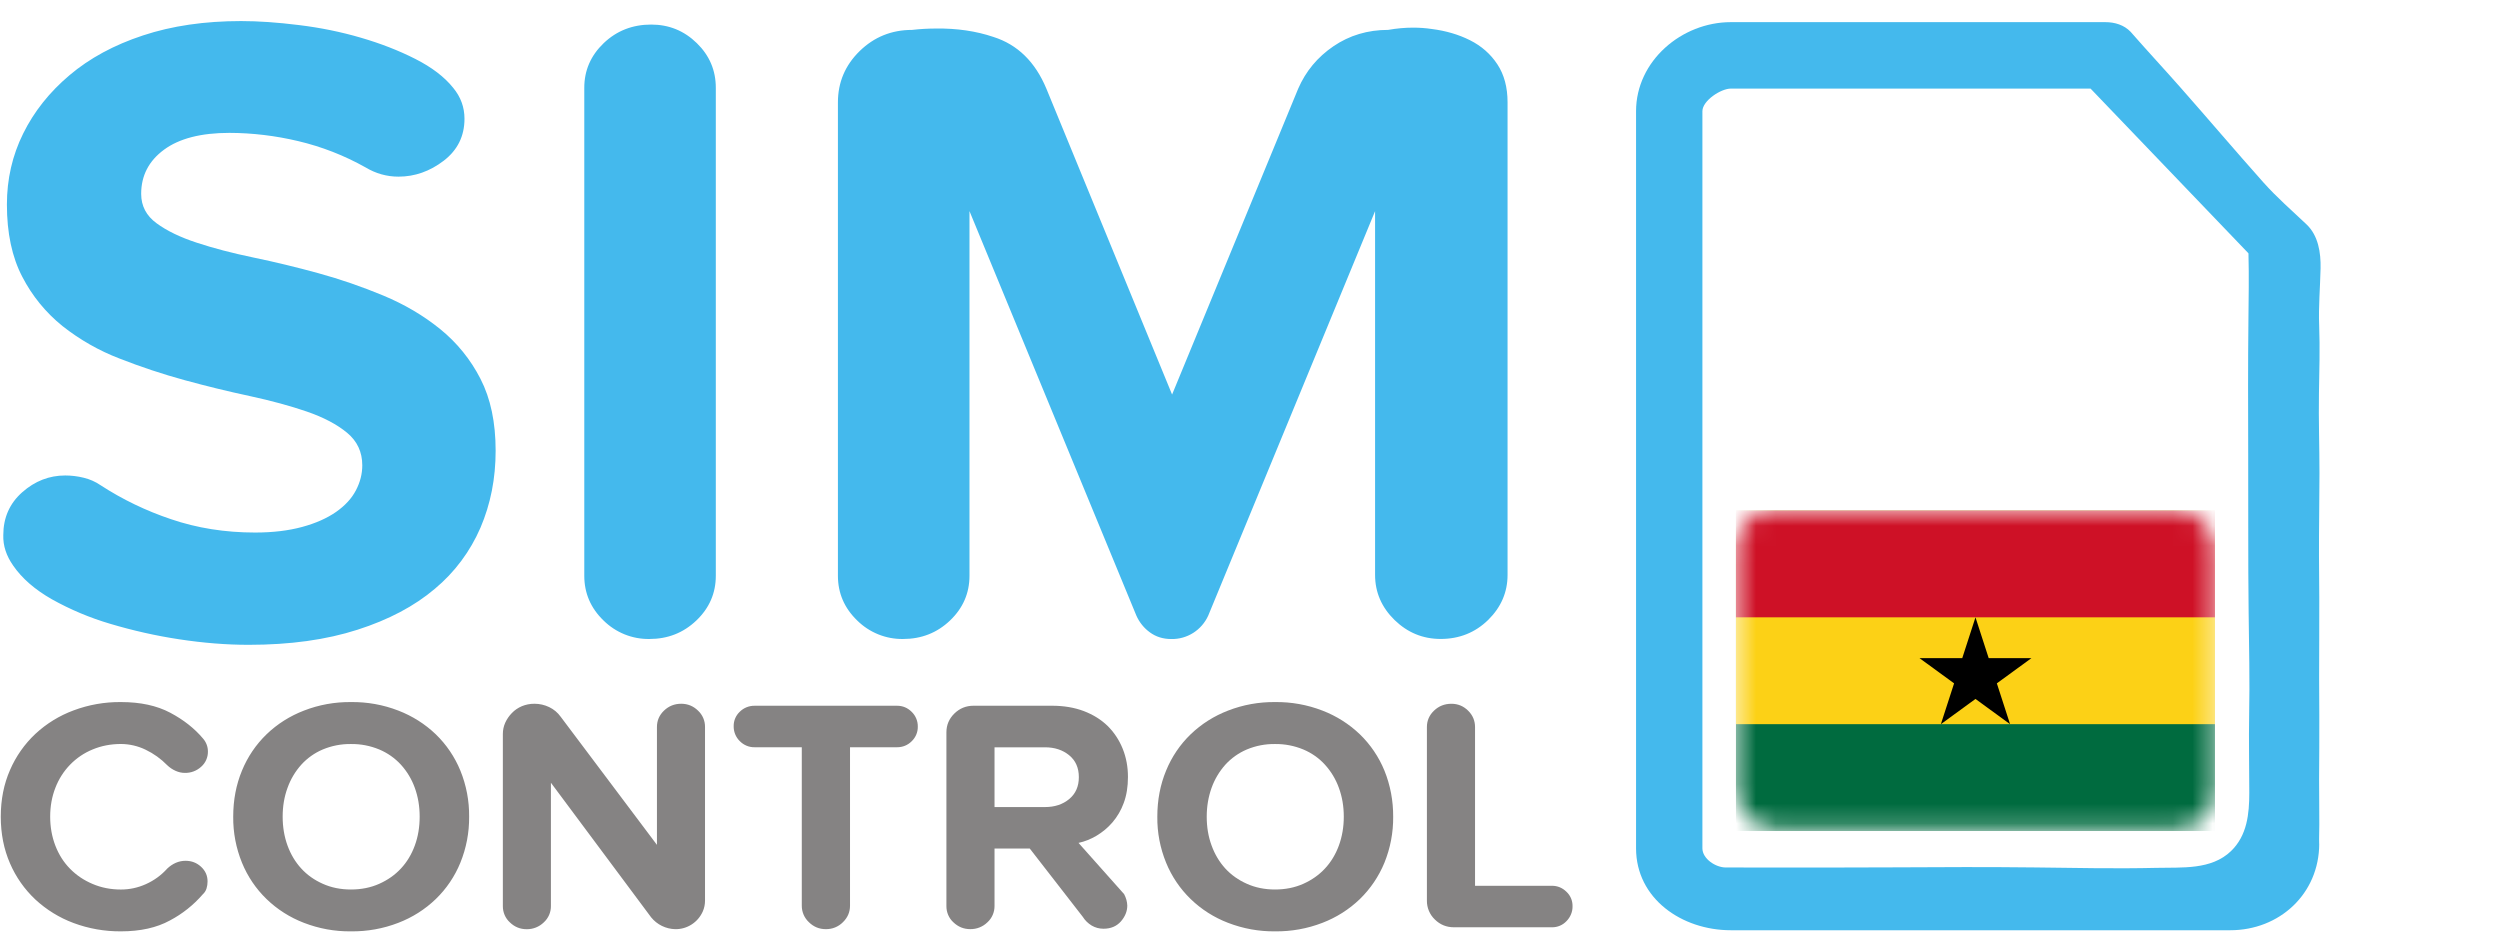
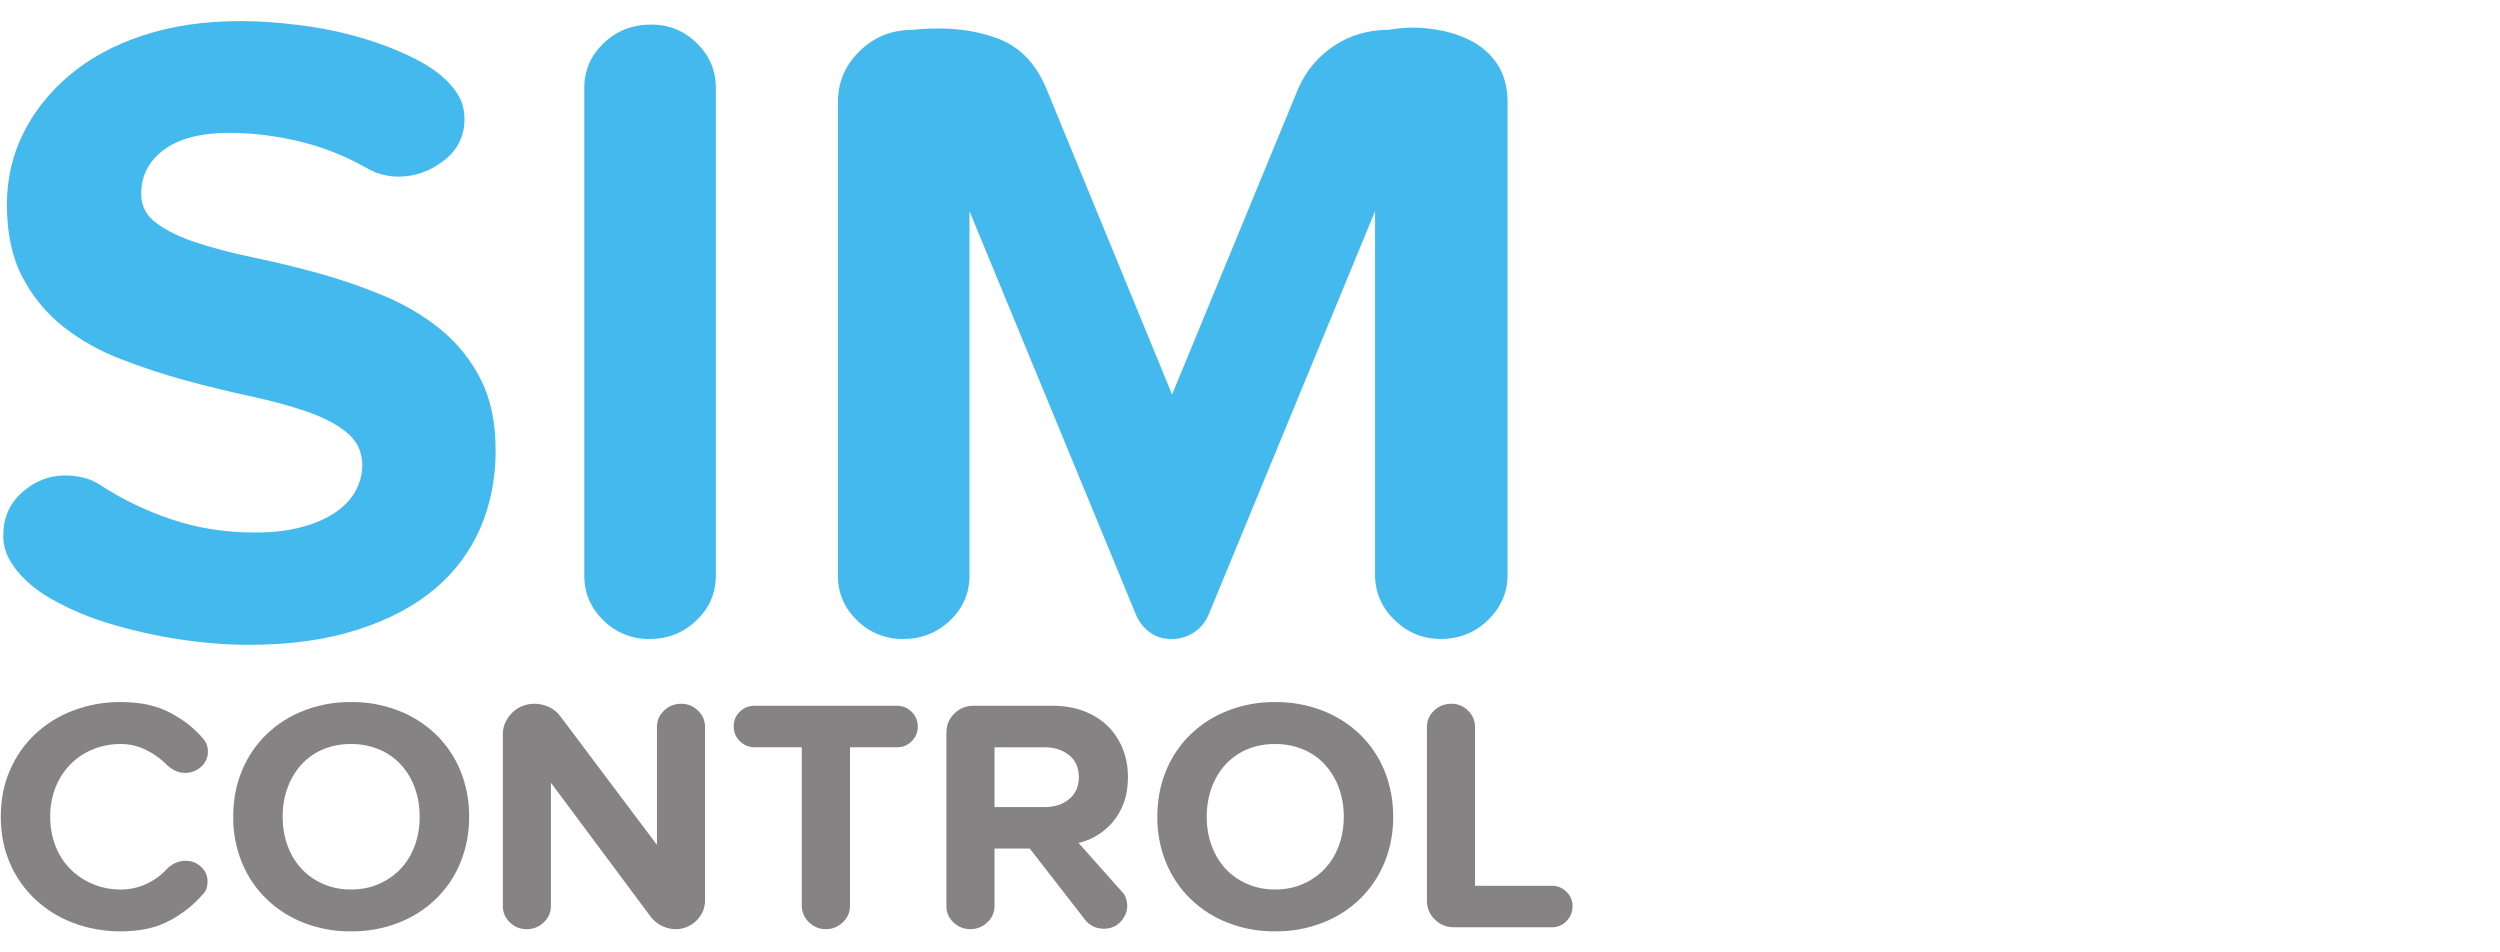
<svg xmlns="http://www.w3.org/2000/svg" width="126" height="48" viewBox="0 0 126 48" fill="none">
  <g clip-path="url(#clip0_3_3)">
    <path d="M0.166 26.97C0.166 26.092 0.486 25.369 1.123 24.807C1.761 24.244 2.483 23.964 3.287 23.964C3.59 23.964 3.899 24 4.21 24.076C4.522 24.15 4.807 24.276 5.066 24.453C6.172 25.173 7.368 25.748 8.619 26.167C9.925 26.613 11.339 26.84 12.858 26.84C13.755 26.84 14.544 26.744 15.228 26.558C15.911 26.373 16.481 26.119 16.937 25.802C17.394 25.482 17.727 25.119 17.94 24.709C18.153 24.301 18.259 23.883 18.259 23.452C18.259 22.783 18.005 22.237 17.495 21.813C16.986 21.391 16.31 21.035 15.467 20.744C14.625 20.455 13.668 20.195 12.596 19.963C11.496 19.728 10.401 19.459 9.315 19.163C8.199 18.858 7.099 18.492 6.023 18.07C4.989 17.674 4.02 17.12 3.15 16.434C2.309 15.756 1.618 14.911 1.123 13.949C0.606 12.962 0.348 11.748 0.348 10.306C0.348 9.03 0.62 7.837 1.168 6.731C1.714 5.625 2.492 4.645 3.503 3.791C4.513 2.937 5.747 2.266 7.206 1.786C8.666 1.302 10.315 1.062 12.152 1.062C13.018 1.062 13.989 1.129 15.07 1.264C16.147 1.395 17.184 1.607 18.18 1.898C19.174 2.187 20.091 2.543 20.926 2.967C21.761 3.389 22.399 3.875 22.84 4.426C23.221 4.886 23.41 5.406 23.41 5.985C23.41 6.861 23.06 7.566 22.363 8.101C21.664 8.636 20.903 8.903 20.084 8.903C19.491 8.903 18.937 8.746 18.42 8.435C17.355 7.837 16.213 7.391 15.026 7.111C13.89 6.841 12.727 6.7 11.561 6.697C10.133 6.697 9.036 6.979 8.269 7.543C7.5 8.109 7.115 8.851 7.115 9.771C7.115 10.379 7.374 10.874 7.891 11.252C8.407 11.632 9.083 11.959 9.918 12.232C10.754 12.508 11.707 12.758 12.777 12.98C13.85 13.202 14.939 13.466 16.048 13.77C17.158 14.075 18.247 14.451 19.318 14.896C20.39 15.342 21.346 15.906 22.189 16.589C23.033 17.273 23.723 18.126 24.217 19.095C24.727 20.084 24.98 21.291 24.98 22.716C24.98 24.114 24.726 25.403 24.217 26.593C23.702 27.786 22.914 28.846 21.916 29.676C20.891 30.546 19.591 31.235 18.019 31.738C16.448 32.245 14.62 32.499 12.538 32.499C11.415 32.499 10.245 32.406 9.029 32.22C7.855 32.042 6.694 31.78 5.555 31.44C4.533 31.139 3.547 30.724 2.615 30.204C1.756 29.715 1.108 29.149 0.667 28.51C0.319 28.016 0.15 27.506 0.166 26.97ZM29.448 29.018V4.425C29.448 3.549 29.775 2.799 30.428 2.173C31.081 1.551 31.879 1.238 32.819 1.238C33.716 1.238 34.483 1.551 35.122 2.176C35.76 2.799 36.077 3.549 36.077 4.425V29.018C36.077 29.894 35.752 30.646 35.098 31.271C34.445 31.895 33.656 32.205 32.729 32.205C31.863 32.218 31.031 31.88 30.416 31.271C29.77 30.646 29.448 29.894 29.448 29.018ZM42.231 29.018V5.161C42.231 4.15 42.596 3.29 43.325 2.576C44.056 1.863 44.936 1.507 45.969 1.507C46.38 1.46 46.781 1.438 47.175 1.438C48.223 1.424 49.188 1.564 50.07 1.862C51.286 2.248 52.174 3.118 52.737 4.468L59.073 19.885L65.429 4.468C65.811 3.591 66.401 2.878 67.208 2.329C68.014 1.782 68.932 1.506 69.966 1.506C70.391 1.431 70.809 1.393 71.217 1.393C71.538 1.393 71.848 1.415 72.153 1.46C72.87 1.551 73.514 1.739 74.09 2.029C74.668 2.32 75.127 2.723 75.469 3.244C75.811 3.764 75.981 4.401 75.981 5.157V28.973C75.981 29.849 75.654 30.606 75.001 31.247C74.349 31.883 73.548 32.203 72.609 32.203C71.713 32.203 70.939 31.883 70.284 31.247C69.631 30.606 69.304 29.849 69.304 28.973V10.642L60.896 31.024C60.565 31.758 59.829 32.227 59.027 32.207C58.617 32.207 58.259 32.094 57.956 31.872C57.658 31.658 57.421 31.362 57.272 31.024L48.862 10.64V29.018C48.862 29.894 48.537 30.646 47.884 31.271C47.231 31.895 46.44 32.205 45.514 32.205C44.649 32.218 43.816 31.88 43.201 31.271C42.555 30.646 42.231 29.894 42.231 29.018Z" fill="#44B9ED" />
-     <path d="M116.886 16.412C116.848 15.441 116.936 14.487 116.957 13.523C116.973 12.741 116.846 11.877 116.252 11.313C115.508 10.607 114.76 9.961 114.071 9.189C112.674 7.622 111.314 6.018 109.925 4.443C109.076 3.479 108.229 2.571 107.383 1.603C107.053 1.258 106.588 1.116 106.108 1.116H87.234C84.761 1.116 82.457 3.068 82.457 5.607V42.754C82.457 45.289 84.761 46.884 87.234 46.884H112.407C114.881 46.884 116.889 45.054 116.889 42.517C116.889 42.489 116.886 42.583 116.886 42.555C116.875 42.205 116.893 41.916 116.893 41.566C116.896 40.793 116.882 40.05 116.882 39.279C116.886 38.206 116.9 37.15 116.893 36.076C116.886 34.797 116.877 33.522 116.889 32.238C116.9 30.838 116.889 29.441 116.877 28.043C116.871 26.643 116.901 25.244 116.901 23.849C116.901 22.51 116.853 21.172 116.875 19.834C116.893 18.693 116.929 17.553 116.886 16.412ZM113.309 22.864C113.321 25.532 113.298 28.197 113.331 30.865C113.352 32.583 113.392 34.303 113.357 36.023C113.334 37.334 113.364 38.646 113.364 39.954C113.364 41.02 113.257 42.109 112.443 42.895C111.443 43.856 109.962 43.708 108.694 43.74C106.664 43.788 104.607 43.745 102.572 43.719C100.224 43.692 97.87 43.7 95.521 43.715C93.576 43.728 91.628 43.721 89.682 43.724C88.869 43.726 87.791 43.721 86.977 43.721C86.472 43.721 85.801 43.286 85.801 42.754V5.607C85.8 5.074 86.732 4.465 87.234 4.465H105.364C105.364 4.465 113.298 12.743 113.321 12.766C113.327 12.773 113.324 12.854 113.324 12.862C113.353 13.921 113.331 15.015 113.321 16.076C113.295 18.33 113.303 20.61 113.309 22.864Z" fill="#44B9ED" />
    <path d="M0.039 41.162C0.039 40.301 0.195 39.514 0.505 38.809C0.802 38.12 1.238 37.499 1.784 36.987C2.341 36.47 2.993 36.068 3.705 35.805C4.469 35.518 5.279 35.376 6.096 35.384C7.072 35.384 7.9 35.561 8.579 35.921C9.257 36.28 9.809 36.717 10.238 37.229C10.395 37.41 10.481 37.641 10.479 37.883C10.482 38.175 10.357 38.454 10.137 38.646C9.915 38.849 9.623 38.96 9.32 38.954C9.158 38.954 9.003 38.92 8.85 38.851C8.695 38.781 8.553 38.687 8.428 38.567C8.113 38.245 7.744 37.979 7.338 37.785C6.95 37.597 6.525 37.499 6.096 37.497C5.585 37.497 5.109 37.589 4.67 37.772C4.242 37.946 3.855 38.208 3.532 38.541C3.209 38.873 2.957 39.271 2.791 39.705C2.616 40.153 2.529 40.637 2.529 41.161C2.529 41.684 2.616 42.167 2.791 42.624C2.966 43.075 3.212 43.464 3.533 43.788C3.852 44.113 4.231 44.368 4.671 44.553C5.11 44.74 5.585 44.832 6.096 44.832C6.529 44.832 6.946 44.743 7.35 44.562C7.76 44.379 8.128 44.112 8.428 43.777C8.557 43.654 8.699 43.558 8.857 43.487C9.016 43.418 9.181 43.384 9.353 43.384C9.659 43.384 9.92 43.487 10.136 43.687C10.353 43.89 10.461 44.133 10.461 44.423C10.461 44.547 10.444 44.666 10.41 44.776C10.375 44.892 10.309 44.994 10.219 45.075C9.754 45.613 9.193 46.059 8.566 46.39C7.897 46.757 7.072 46.94 6.096 46.94C5.279 46.946 4.469 46.804 3.705 46.519C2.994 46.255 2.34 45.851 1.784 45.337C1.238 44.824 0.802 44.205 0.505 43.516C0.195 42.804 0.039 42.02 0.039 41.162ZM11.754 41.162C11.754 40.322 11.901 39.55 12.195 38.84C12.477 38.151 12.898 37.527 13.433 37.01C13.976 36.486 14.617 36.084 15.319 35.814C16.074 35.52 16.877 35.376 17.686 35.384C18.504 35.374 19.314 35.518 20.077 35.814C20.778 36.084 21.421 36.488 21.965 37.01C22.498 37.527 22.921 38.15 23.203 38.84C23.503 39.577 23.653 40.366 23.644 41.162C23.652 41.958 23.501 42.747 23.202 43.481C22.92 44.171 22.5 44.794 21.965 45.311C21.421 45.836 20.78 46.24 20.077 46.51C19.314 46.806 18.503 46.95 17.686 46.94C16.876 46.95 16.071 46.802 15.316 46.51C14.615 46.24 13.974 45.836 13.433 45.311C12.898 44.794 12.478 44.171 12.196 43.481C11.896 42.747 11.746 41.958 11.754 41.162ZM14.246 41.162C14.246 41.685 14.328 42.167 14.491 42.616C14.655 43.065 14.886 43.449 15.183 43.772C15.481 44.099 15.842 44.353 16.266 44.542C16.691 44.734 17.166 44.831 17.687 44.831C18.21 44.831 18.686 44.735 19.111 44.545C19.54 44.354 19.904 44.099 20.208 43.772C20.509 43.449 20.742 43.063 20.906 42.616C21.07 42.171 21.151 41.685 21.151 41.162C21.151 40.637 21.07 40.156 20.906 39.706C20.751 39.274 20.514 38.879 20.208 38.542C19.902 38.208 19.53 37.948 19.116 37.774C18.663 37.586 18.177 37.492 17.687 37.499C17.2 37.492 16.716 37.586 16.266 37.774C15.854 37.948 15.484 38.211 15.184 38.542C14.881 38.881 14.646 39.274 14.492 39.706C14.326 40.156 14.246 40.638 14.246 41.162ZM25.344 45.666V36.993C25.344 36.79 25.384 36.601 25.465 36.422C25.547 36.243 25.661 36.077 25.798 35.938C25.939 35.789 26.108 35.676 26.302 35.592C26.497 35.512 26.708 35.469 26.934 35.469C27.195 35.469 27.444 35.526 27.677 35.637C27.911 35.75 28.105 35.91 28.259 36.125L33.11 42.581V36.64C33.11 36.319 33.228 36.042 33.467 35.814C33.706 35.585 33.995 35.469 34.333 35.469C34.66 35.469 34.943 35.585 35.179 35.814C35.409 36.027 35.537 36.326 35.533 36.64V45.394C35.533 45.579 35.496 45.764 35.421 45.936C35.178 46.485 34.633 46.839 34.032 46.83C33.56 46.819 33.114 46.601 32.817 46.233L27.766 39.45V45.664C27.77 45.975 27.64 46.276 27.408 46.487C27.176 46.714 26.864 46.837 26.542 46.832C26.215 46.832 25.932 46.716 25.697 46.487C25.468 46.279 25.34 45.977 25.344 45.666ZM36.977 36.592C36.974 36.322 37.086 36.058 37.284 35.873C37.483 35.674 37.753 35.566 38.034 35.57H45.217C45.5 35.57 45.745 35.675 45.95 35.878C46.15 36.073 46.262 36.343 46.257 36.622C46.263 36.899 46.15 37.166 45.95 37.358C45.756 37.555 45.492 37.663 45.217 37.661H42.841V45.644C42.841 45.968 42.723 46.245 42.484 46.478C42.255 46.71 41.943 46.836 41.617 46.829C41.29 46.829 41.007 46.713 40.768 46.478C40.538 46.263 40.407 45.959 40.41 45.644V37.661H38.035C37.753 37.668 37.481 37.553 37.285 37.352C37.081 37.152 36.97 36.877 36.977 36.592Z" fill="#858383" />
    <path d="M47.699 45.666V36.909C47.699 36.538 47.833 36.225 48.1 35.962C48.367 35.701 48.689 35.569 49.066 35.569H53.023C53.613 35.569 54.144 35.658 54.62 35.837C55.095 36.018 55.497 36.269 55.826 36.589C56.151 36.912 56.405 37.294 56.583 37.734C56.761 38.175 56.849 38.65 56.849 39.162C56.849 39.651 56.778 40.089 56.637 40.468C56.507 40.828 56.314 41.162 56.064 41.452C55.835 41.718 55.564 41.942 55.261 42.123C54.982 42.289 54.676 42.413 54.357 42.482L56.657 45.066C56.756 45.256 56.809 45.446 56.815 45.641C56.815 45.927 56.707 46.194 56.491 46.442C56.273 46.686 55.982 46.808 55.615 46.808C55.399 46.808 55.201 46.754 55.019 46.647C54.837 46.537 54.685 46.389 54.573 46.209L51.899 42.765H50.124V45.661C50.127 45.972 49.998 46.274 49.766 46.484C49.534 46.711 49.222 46.834 48.899 46.828C48.571 46.828 48.29 46.713 48.051 46.484C47.824 46.279 47.696 45.977 47.699 45.666ZM50.124 40.676H52.666C53.154 40.676 53.562 40.543 53.886 40.274C54.211 40.004 54.374 39.638 54.374 39.169C54.374 38.698 54.211 38.33 53.886 38.065C53.56 37.797 53.154 37.664 52.666 37.664H50.124V40.682V40.676Z" fill="#858383" />
    <path d="M58.329 41.162C58.329 40.322 58.477 39.55 58.771 38.84C59.052 38.151 59.472 37.527 60.008 37.01C60.552 36.486 61.192 36.084 61.894 35.814C62.65 35.52 63.45 35.376 64.26 35.384C65.077 35.374 65.888 35.518 66.651 35.814C67.354 36.084 67.994 36.488 68.538 37.01C69.072 37.527 69.493 38.15 69.776 38.84C70.074 39.577 70.221 40.366 70.216 41.162C70.224 41.958 70.073 42.747 69.775 43.481C69.492 44.171 69.07 44.794 68.539 45.311C67.995 45.836 67.354 46.24 66.652 46.51C65.888 46.806 65.078 46.95 64.261 46.94C63.45 46.95 62.649 46.802 61.891 46.51C61.19 46.24 60.55 45.836 60.009 45.311C59.475 44.794 59.053 44.171 58.772 43.481C58.471 42.747 58.32 41.958 58.329 41.162ZM60.819 41.162C60.819 41.685 60.899 42.167 61.065 42.616C61.228 43.063 61.46 43.449 61.755 43.772C62.056 44.099 62.416 44.353 62.84 44.542C63.265 44.734 63.741 44.831 64.26 44.831C64.783 44.831 65.258 44.735 65.685 44.545C66.112 44.354 66.477 44.099 66.779 43.772C67.081 43.449 67.314 43.063 67.479 42.616C67.642 42.171 67.727 41.685 67.727 41.162C67.727 40.637 67.644 40.156 67.479 39.706C67.323 39.274 67.086 38.879 66.779 38.542C66.477 38.208 66.103 37.948 65.689 37.774C65.236 37.586 64.749 37.492 64.259 37.499C63.771 37.492 63.288 37.586 62.839 37.774C62.427 37.948 62.058 38.211 61.756 38.542C61.454 38.881 61.219 39.274 61.064 39.706C60.903 40.156 60.819 40.638 60.819 41.162ZM71.916 45.396V36.642C71.916 36.322 72.035 36.045 72.275 35.816C72.515 35.587 72.806 35.47 73.151 35.47C73.478 35.47 73.758 35.586 73.992 35.816C74.225 36.045 74.342 36.322 74.342 36.642V44.643H78.216C78.499 44.643 78.743 44.744 78.95 44.946C79.148 45.131 79.26 45.391 79.256 45.667C79.264 45.95 79.149 46.225 78.95 46.426C78.759 46.628 78.493 46.74 78.216 46.735H73.282C72.906 46.735 72.584 46.607 72.317 46.343C72.058 46.097 71.912 45.751 71.916 45.392V45.396Z" fill="#858383" />
    <mask id="mask0_3_3" style="mask-type:alpha" maskUnits="userSpaceOnUse" x="87" y="25" width="25" height="17">
-       <rect x="87.492" y="25.655" width="24.143" height="16.138" rx="2" fill="#44B9EC" />
-     </mask>
+       </mask>
    <g mask="url(#mask0_3_3)">
      <path d="M87.492 25.729H111.635V41.883H87.492" fill="#006B3F" />
-       <path d="M87.492 25.729H111.635V36.498H87.492" fill="#FCD116" />
      <path d="M87.492 25.729H111.635V31.113H87.492" fill="#CE1126" />
      <path d="M99.564 31.113L101.307 36.498L96.743 33.17H102.384L97.82 36.498" fill="black" />
    </g>
  </g>
  <defs>
    <clipPath id="clip0_3_3">
      <rect width="126" height="47.861" fill="white" />
    </clipPath>
  </defs>
</svg>